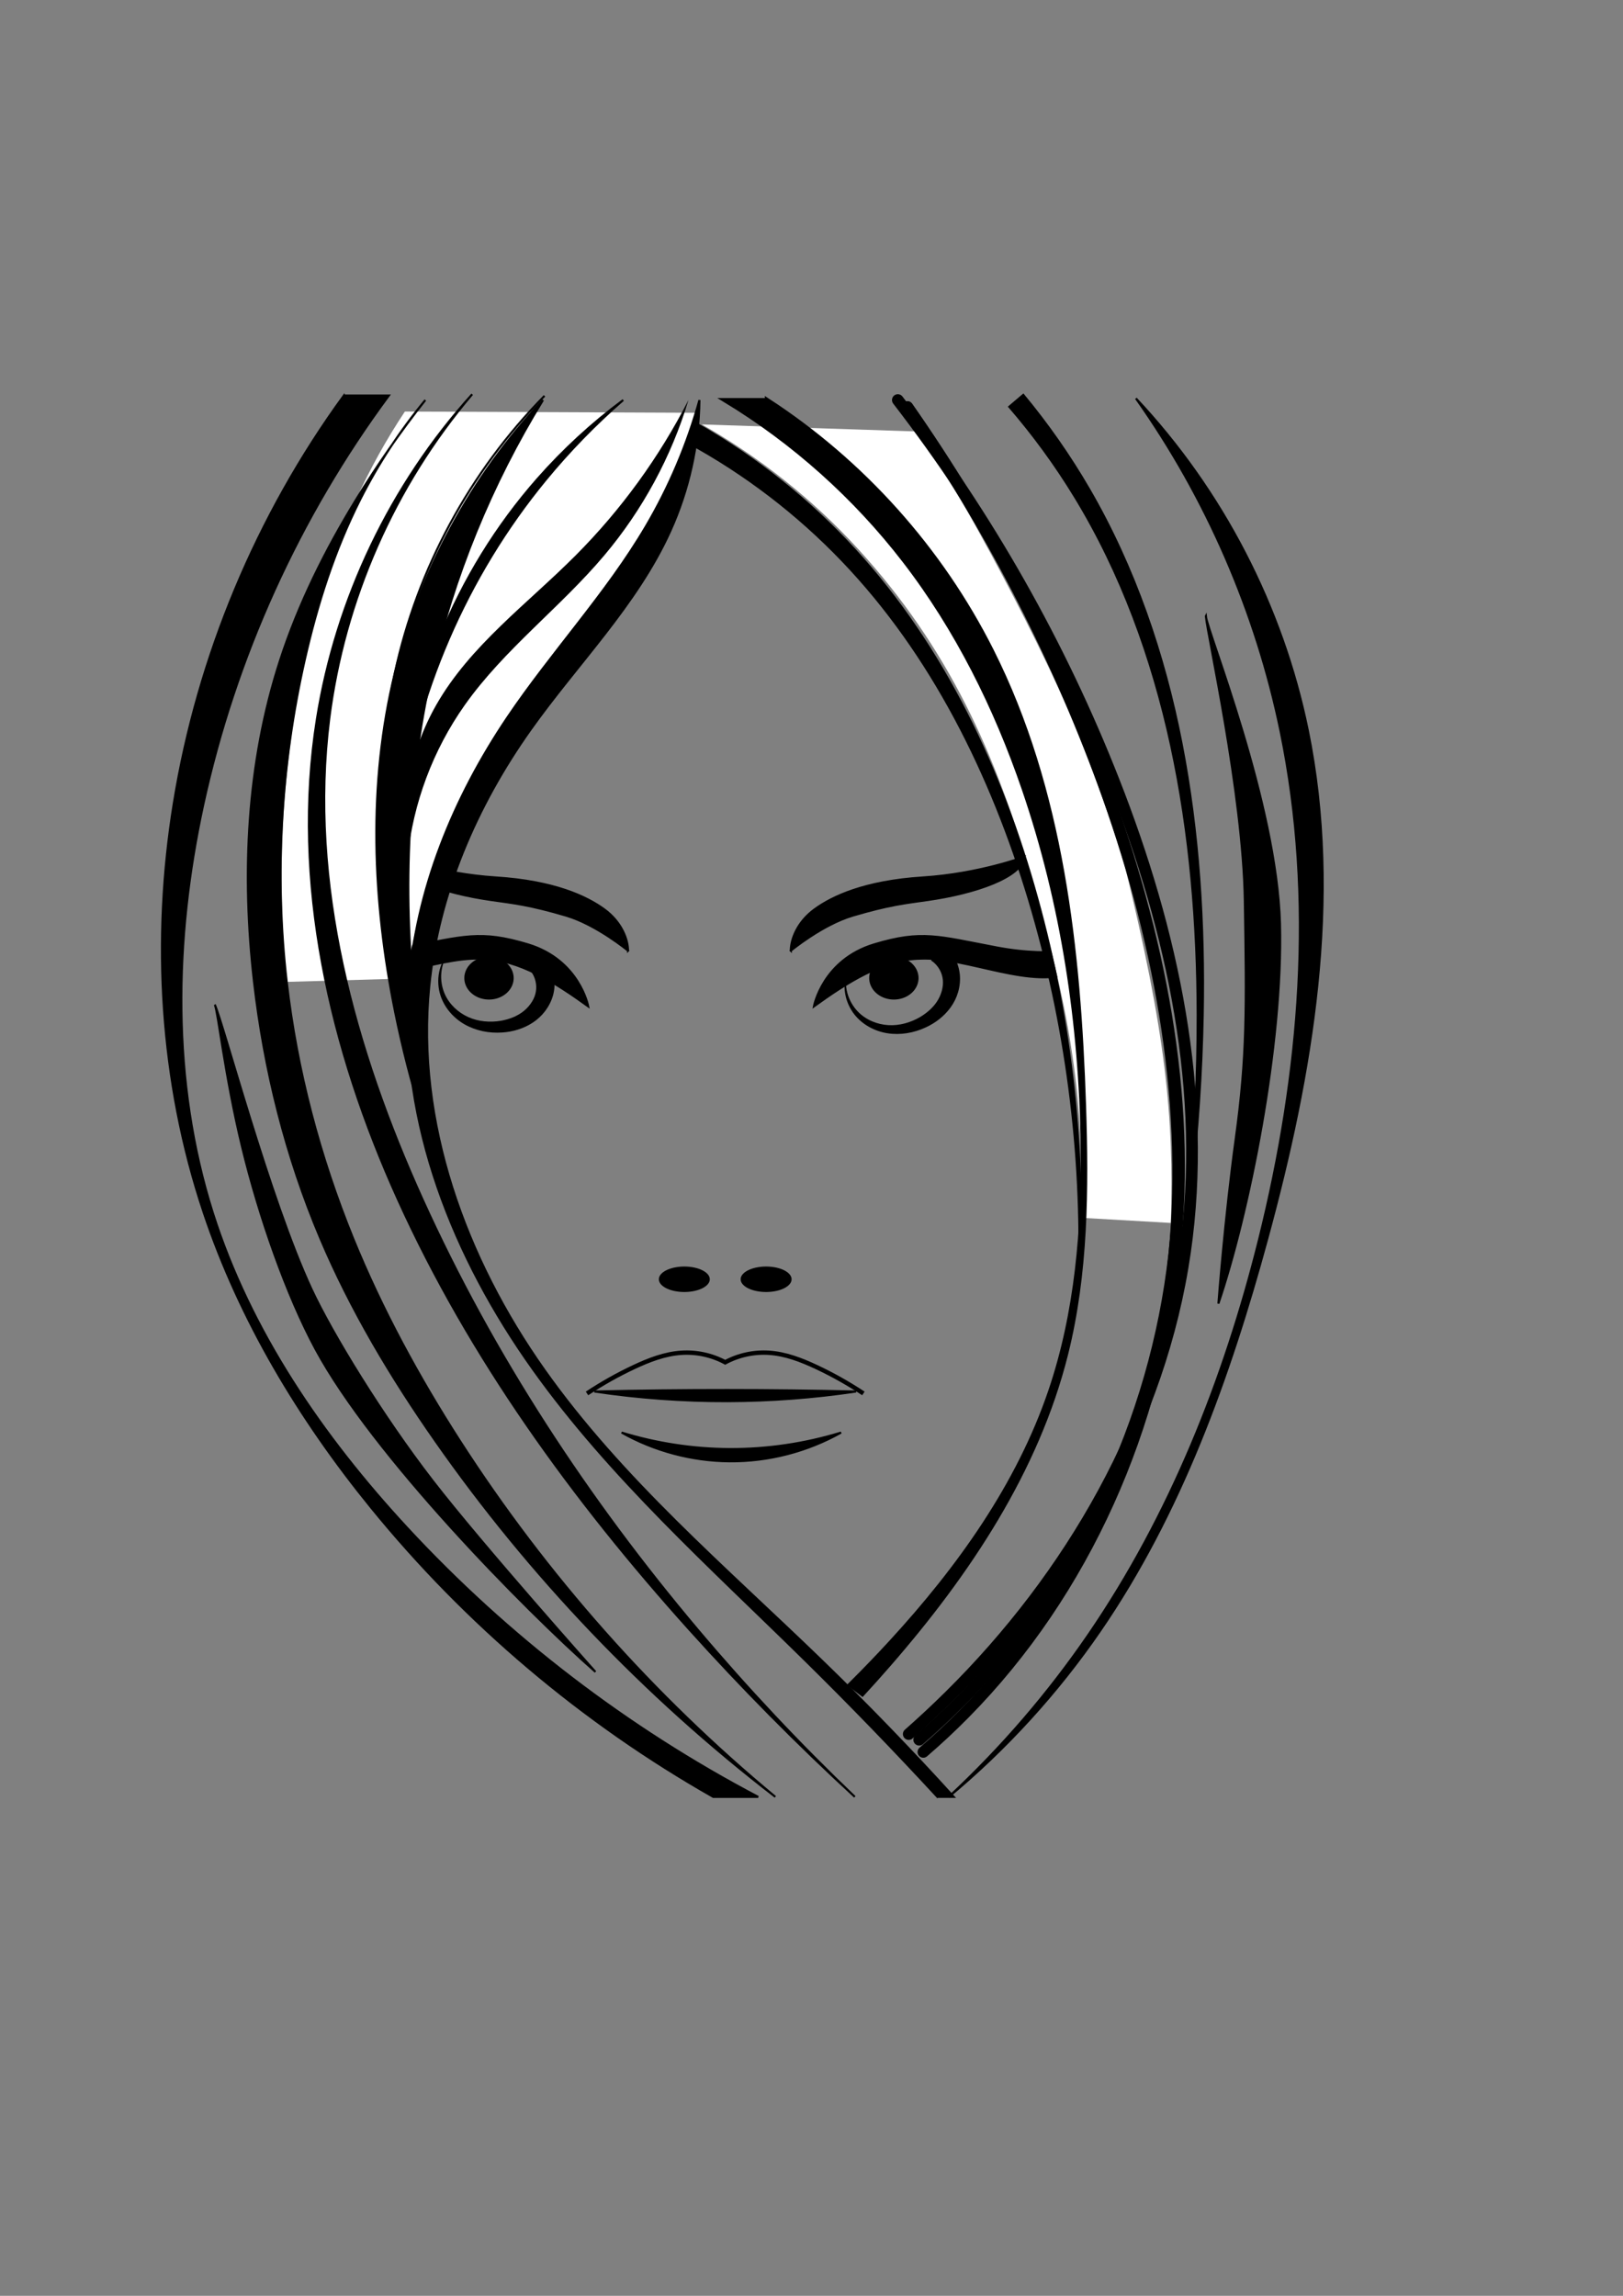
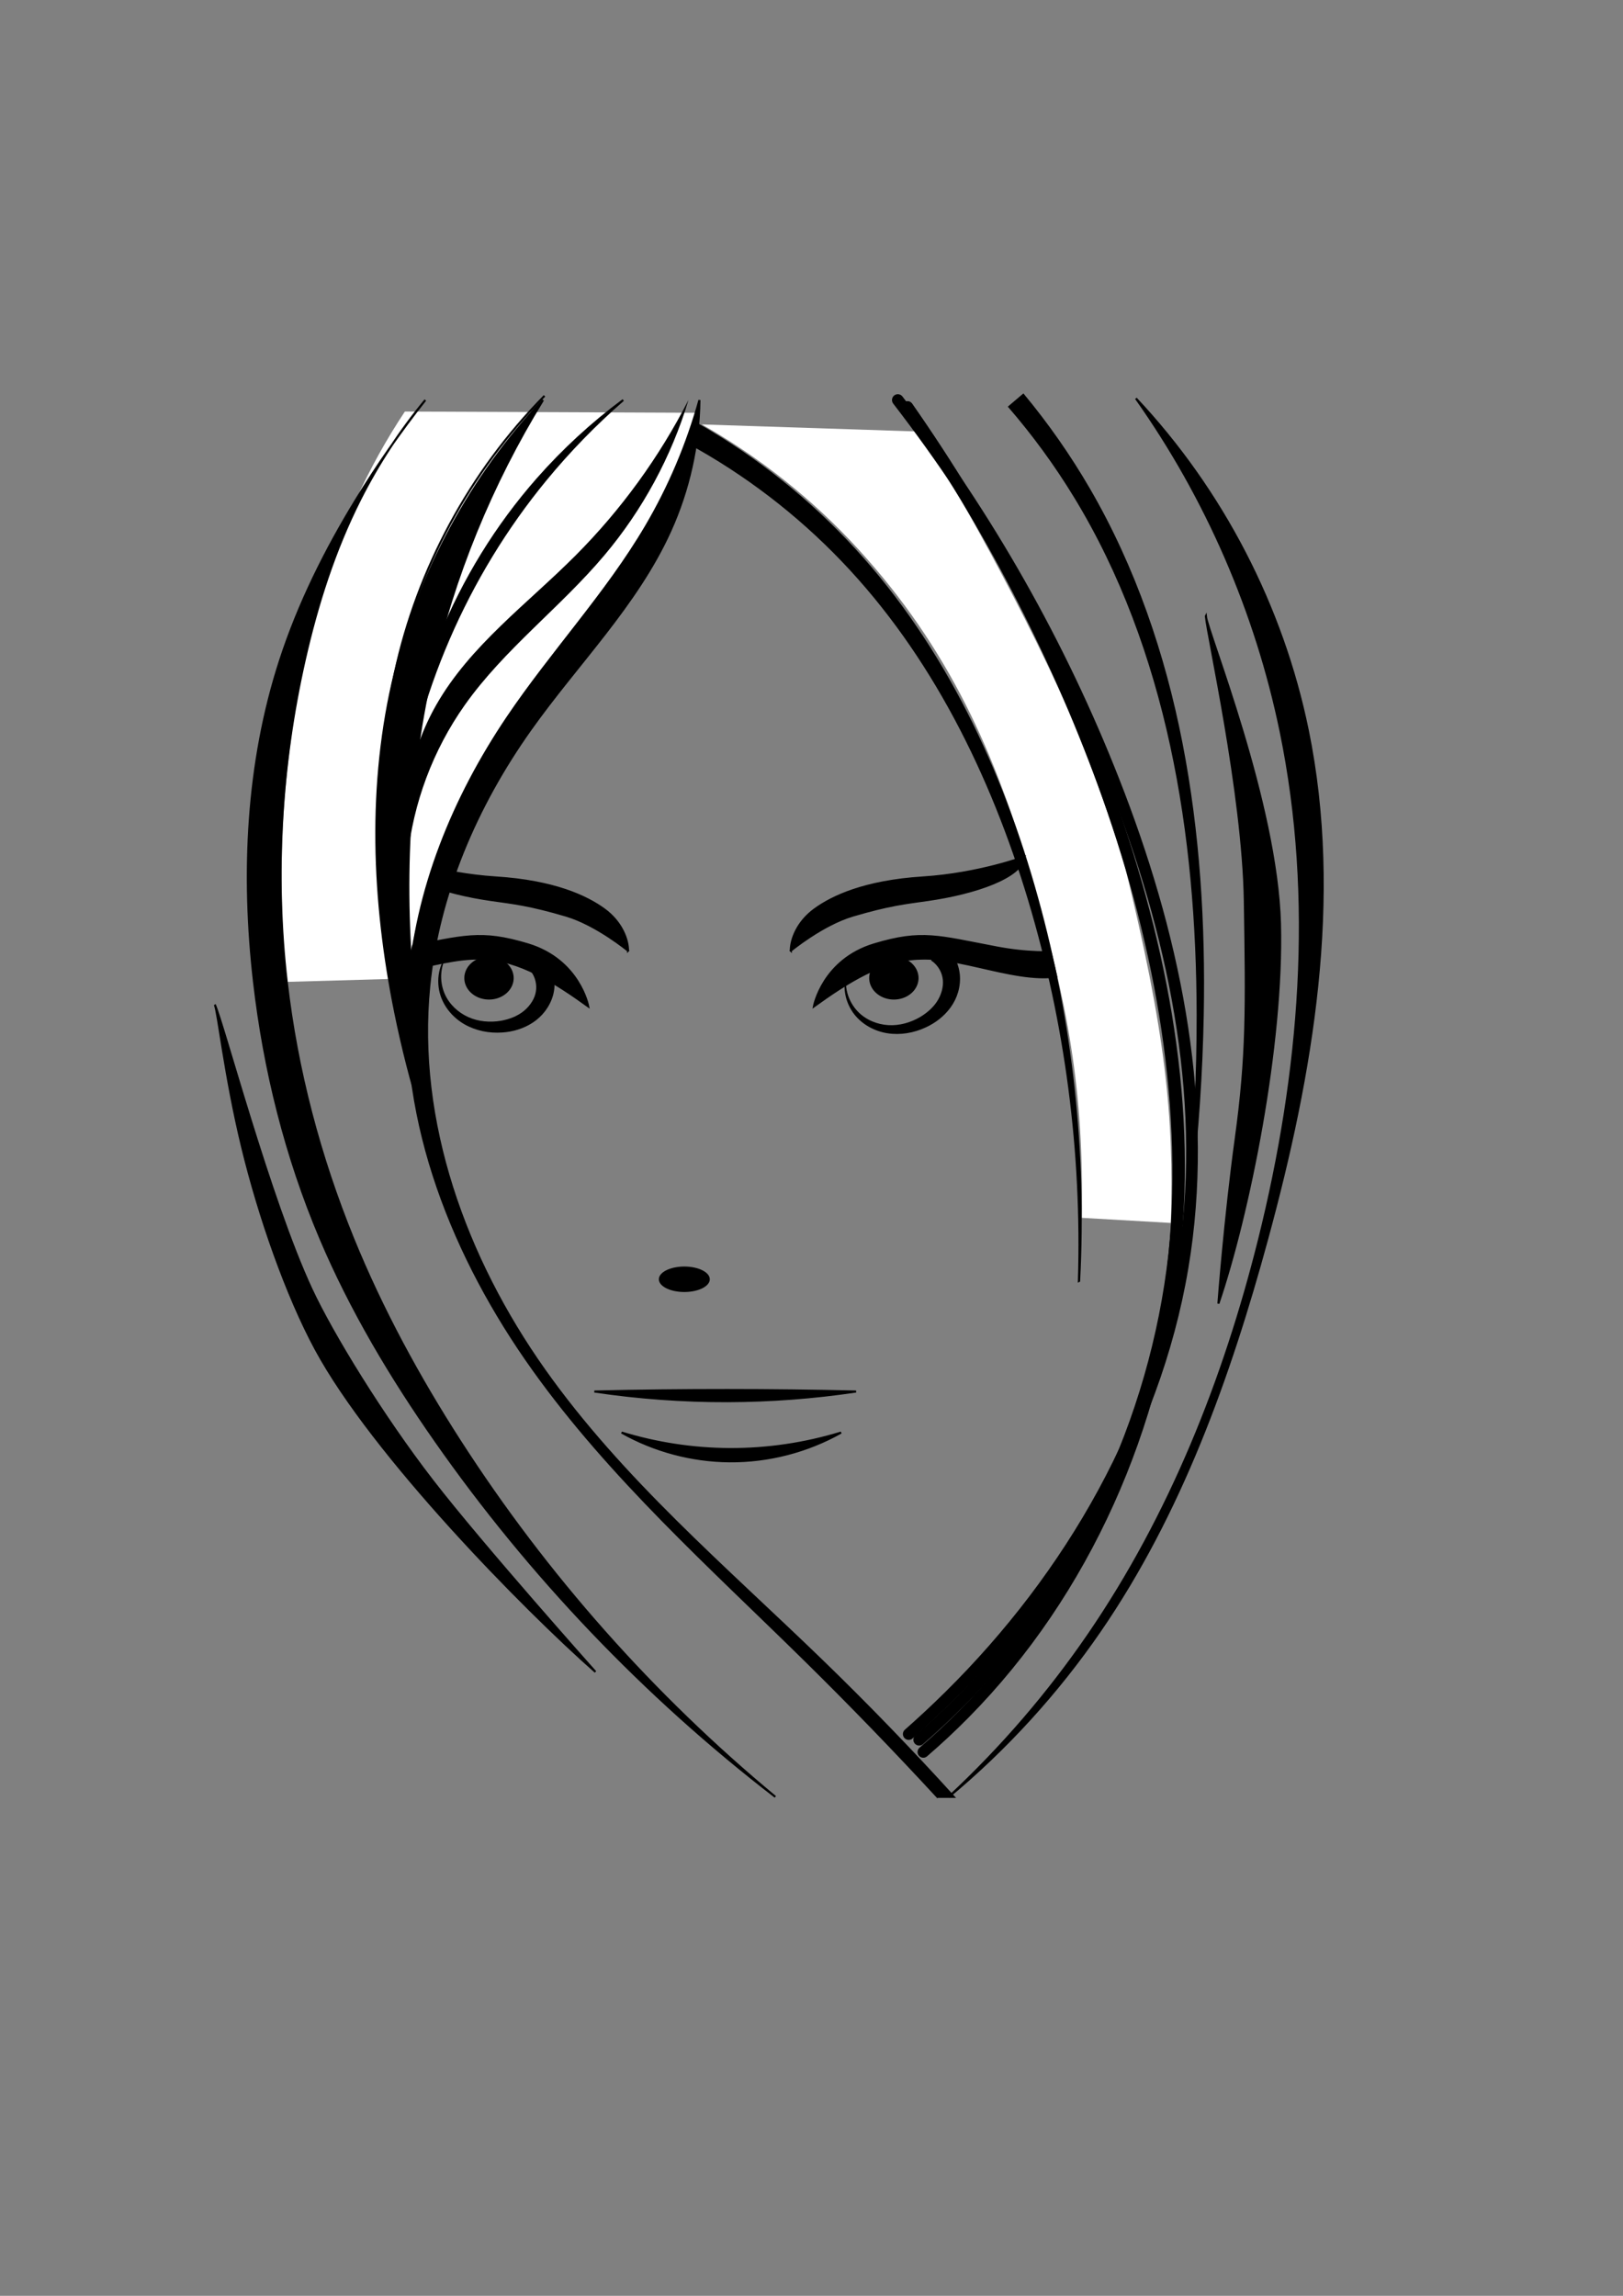
<svg xmlns="http://www.w3.org/2000/svg" width="210mm" height="297mm" version="1.1">
  <rect width="100%" height="100%" fill="#808080" stroke="none" />
  <g transform="translate(-55.147 119.48)">
    <path d="m362.28 345.35c0-5.448-3.113-14.009-11.674-20.235s-24.338-13.734-52.923-15.566c-27.58-1.767-49.81-10.118-49.81-10.118 1.557 10.118 24.276 17.841 47.441 21.15 10.896 1.557 18.679 2.301 36.647 7.612 14.871 4.396 30.319 17.156 30.319 17.156z" stroke="#000" stroke-width="1px" />
    <g>
      <path d="m201.17 340.68c3.113 3.113 23.348 8.561 52.145 3.113 28.796-5.448 36.579-8.561 59.927-1.557 25.345 7.604 29.574 30.353 29.574 30.353-15.665-11.28-33.739-23.089-52.145-23.348-23.309-0.967-54.739 15.646-75.493 6.226-7.783-3.891-12.452-13.231-14.009-14.787z" stroke="#000" stroke-width="1px" />
      <path d="m274.73 345.91c-2.406 2.815-4.106 6.293-4.846 10.019-0.739 3.727-0.516 7.685 0.692 11.389 1.931 5.881 6.276 10.937 11.793 14.072v1e-5c5.505 3.124 11.997 4.416 18.373 3.962 5.139-0.329 10.363-1.829 14.954-4.832 4.619-3.025 8.321-7.694 9.931-13.42 1.498-5.607 0.707-11.728-2.334-16.898l-8.402 5.422c1.944 2.555 2.878 6.206 2.336 9.564-0.49 3.501-2.727 6.975-5.76 9.516-3.063 2.564-7.119 4.168-11.382 4.919-5.296 0.888-10.938 0.427-15.897-1.794-4.944-2.208-9.29-6.203-11.529-11.303-1.418-3.211-2.017-6.846-1.673-10.435 0.344-3.59 1.632-7.141 3.744-10.183z" fill-rule="evenodd" />
    </g>
    <path d="m594.82 340.68c-3.113 3.113-23.348 8.561-52.145 3.113-28.796-5.448-36.579-8.561-59.927-1.557-25.345 7.604-29.574 30.353-29.574 30.353 15.665-11.28 33.739-23.089 52.145-23.348 23.309-0.967 54.739 15.646 75.493 6.226 7.783-3.891 12.452-13.231 14.009-14.787z" stroke="#000" stroke-width="1px" />
    <path d="m469.44 355.25c-1.253 3.485-1.612 7.339-0.984 11.086 0.628 3.747 2.239 7.37 4.68 10.406 3.889 4.816 9.743 8.005 16.012 8.983 6.255 0.972 12.784-0.119 18.586-2.801 4.689-2.128 9.044-5.38 12.274-9.815 3.248-4.465 5.057-10.142 4.535-16.067-0.585-5.774-3.492-11.219-8.167-14.976l-5.938 8.046c2.722 1.701 4.889 4.785 5.571 8.117 0.782 3.447-0.08 7.489-2.017 10.939-1.957 3.483-5.182 6.419-8.903 8.631-4.639 2.706-10.078 4.273-15.502 3.952-5.406-0.314-10.885-2.511-14.784-6.488-2.463-2.5-4.311-5.688-5.26-9.167-0.95-3.479-1.002-7.256-0.104-10.849z" fill-rule="evenodd" />
    <path transform="matrix(.969 0 0 1.688 827.12 -350.9)" d="m-333.1 420.4a12.452 6.226 0 0 1-12.452 6.226 12.452 6.226 0 0 1-12.452-6.226 12.452 6.226 0 0 1 12.452-6.226 12.452 6.226 0 0 1 12.452 6.226z" />
    <path transform="matrix(.969 0 0 1.688 629.12 -350.9)" d="m-333.1 420.4a12.452 6.226 0 0 1-12.452 6.226 12.452 6.226 0 0 1-12.452-6.226 12.452 6.226 0 0 1 12.452-6.226 12.452 6.226 0 0 1 12.452 6.226z" />
    <path d="m694.68 237.51c16.852 82.358 2.197 167.94-19.909 249.05-18.335 67.271-42.22 134-81.728 191.46-20.789 30.231-45.743 57.593-73.936 81.072 25.672-23.867 48.689-50.59 68.488-79.515 39.79-58.13 66.245-124.66 83.285-193.01 20.205-81.05 27.42-166.46 10.57-248.27-12.033-58.427-36.304-114.3-70.789-162.98 42.22 44.954 71.657 101.78 84.02 162.2z" stroke="#000" stroke-width="1px" />
    <path d="m644.86 181.81c0.778 7.783 34.688 91.267 36.244 150.42 1.557 59.149-15.339 142.08-30.127 185.66 0 0 3.113-41.457 8.561-81.149 5.448-39.692 5.231-62.917 4.372-115.82-0.859-52.907-18.272-129.77-19.05-139.11z" stroke="#000" stroke-width="1px" />
    <path d="m584.18 475.97c1.12-63.107-6.929-104.46-24.325-165.34-17.67-61.913-41.04-113.44-84.857-161.46l-1e-5 -2e-5c-22.1-24.181-48.05-44.895-76.629-61.124l107.25 3.505s79.183 129.08 99.418 211.58 24.255 123.19 22.698 175.34z" fill="#fff" />
-     <path d="m430.39 76.117c46.522 30.191 84.816 72.93 109.74 122.48 34.294 68.181 42.642 146.31 45.14 222.59 1.332 40.69 1.105 81.917-8.778 121.41-14.249 56.94-47.862 107.26-86.389 151.55-4.341 4.99-8.752 9.92-13.231 14.787l-6.1-4.67c6.908-6.845 13.656-13.852 20.235-21.013 33.017-35.94 62.162-76.529 77.828-122.75 12.998-38.351 16.313-79.364 15.783-119.85-0.774-59.141-9.625-118.38-28.796-174.33-13.658-39.861-32.633-78.124-58.349-111.5-24.147-31.342-54.137-58.167-87.967-78.683h20.887z" stroke="#000" stroke-width="2" />
    <path d="m624.18 546.48c11.963-55.689 18.557-112.59 19.638-169.65v-2e-5c0.845-44.439-1.837-89.131-10.378-132.94l-1e-5 -2e-5c-8.469-43.454-22.958-86.075-45.361-124.62-9.494-16.321-20.361-31.858-32.458-46.396l-7.622 6.473c12.024 13.867 22.898 28.755 32.464 44.457 22.595 37.052 37.672 78.613 46.924 121.33 9.326 43.083 12.892 87.397 12.957 131.66v2e-5c0.079 56.848-5.335 113.76-16.163 169.68z" fill-rule="evenodd" />
    <path d="m498.88 79.517c39.851 56.627 72.136 118.57 95.728 183.67 26.679 73.62 42.277 152.42 34.805 230.37-8.021 83.672-43.627 165.16-102.73 224.92-6.419 6.491-13.099 12.724-20.018 18.679" fill="none" stroke="#000" stroke-linecap="round" stroke-width="5.6" />
    <path d="m582.82 506.79c3.271-62.901-3.68-126.43-20.565-187.33l-1e-5 -1e-5c-17.193-62.09-45.34-122.34-89.268-170.29-1e-5 0-2e-5 -2e-5 -2e-5 -2e-5 -22.142-24.13-48.077-44.832-76.614-61.114l-4.866 8.736c27.956 15.184 53.594 34.766 75.661 57.829 43.853 45.76 72.897 104.65 91.293 165.93-1e-5 0 0 2e-5 0 2e-5 18.03 60.126 26.314 123.28 24.358 186.24z" fill-rule="evenodd" stroke="#000" stroke-width="1.1" />
    <path d="m498.88 79.517c39.569 56.807 71.827 118.7 95.728 183.67 27.055 73.548 43.456 152.48 34.805 230.37-9.1 81.934-46.601 160.47-104.73 218.92-6.437 6.473-13.116 12.704-20.018 18.679" fill="none" stroke="#000" stroke-linecap="round" stroke-width="5.7" />
    <path d="m494.21 76.117c43.765 56.696 79.443 119.63 105.62 186.29 28.706 73.111 46.045 152.63 34.805 230.37-11.92 82.444-55.826 158.36-115.07 216.92-6.491 6.417-13.168 12.647-20.018 18.679" fill="none" stroke="#000" stroke-linecap="round" stroke-width="5.7" />
    <path d="m253.55 358.96c7.5-45.391 24.565-89.179 49.756-127.68 21.064-32.189 47.628-60.583 67.71-93.393 10.706-17.491 19.501-36.15 26.181-55.538l-144.05-0.612c-9.088 13.683-17.079 28.096-23.87 43.053-11.369 25.041-19.343 51.532-25.109 78.421-11.061 51.586-14.043 104.9-8.805 157.39l58.189-1.647z" fill="#fff" />
    <path d="m513.55 759.08c-20.956-22.718-42.457-44.933-64.479-66.619-46.364-45.657-95.385-89.365-133.19-142.32-38.917-54.512-65.434-120.51-60.823-187.33 3.252-47.129 21.843-92.359 48.253-131.53 21.508-31.9 48.196-60.235 67.71-93.393 11.375-19.328 20.202-40.155 26.181-61.77-0.286 22.047-5.185 44.024-14.289 64.105-16.415 36.205-45.499 64.854-68.488 97.285-26.254 37.037-44.874 80.127-49.366 125.3-6.59 66.275 17.72 132.94 56.153 187.33 37.914 53.658 88.671 96.614 135.86 142.32 22.202 21.505 43.71 43.727 64.479 66.619h-8z" stroke="#000" stroke-width="1px" />
    <path d="m321.43 74.069c-36.496 37.035-62.189 84.594-73.158 135.42-11.776 54.564-6.729 111.48 4.182 166.22 6.64 33.315 15.427 66.202 26.288 98.389" fill="none" stroke="#000" stroke-width="1px" />
    <path d="m258.45 375.71c-6.436-55.363-4.523-111.87 7.818-166.22 10.679-47.036 29.149-92.294 54.43-133.37-35.07 37.241-60.289 83.678-72.43 133.37-13.258 54.265-10.955 111.49 0.182 166.22 7.011 34.457 17.476 68.211 31.187 100.59-10.123-32.787-17.225-66.506-21.187-100.59z" stroke="#000" stroke-width="1px" />
    <g transform="translate(2.887)">
      <path transform="translate(732.47 85.61)" d="m-333.1 420.4a12.452 6.226 0 0 1-12.452 6.226 12.452 6.226 0 0 1-12.452-6.226 12.452 6.226 0 0 1 12.452-6.226 12.452 6.226 0 0 1 12.452 6.226z" />
-       <path transform="translate(772.47 85.61)" d="m-333.1 420.4a12.452 6.226 0 0 1-12.452 6.226 12.452 6.226 0 0 1-12.452-6.226 12.452 6.226 0 0 1 12.452-6.226 12.452 6.226 0 0 1 12.452 6.226z" />
    </g>
-     <path d="m342.22 561.83c7.345-4.867 15.047-9.193 23.025-12.934 7.326-3.436 15.036-6.412 23.111-6.944 7.393-0.487 14.913 1.145 21.439 4.653 6.526-3.508 14.046-5.14 21.439-4.653 8.074 0.532 15.784 3.509 23.111 6.944 7.977 3.741 15.68 8.068 23.025 12.934" fill="none" stroke="#000" stroke-width="2.132" />
    <path d="m410.97 565.62c21.016-0.056 42.027-1.639 62.814-4.73-20.934-0.478-41.874-0.722-62.814-0.73-21.718-9e-3 -43.436 0.234-65.149 0.73 21.557 3.206 43.355 4.789 65.149 4.73z" stroke="#000" stroke-width="1px" />
    <path d="m231.28 124.79c-12.503 24.749-20.987 51.377-27.109 78.421-11.655 51.494-14.85 104.94-8.805 157.39 4.962 43.051 16.118 85.341 32.469 125.47 14.108 34.626 32.046 67.618 52.281 99.058 42.098 65.412 94.303 124.31 154.19 173.95-63.79-49.107-120.04-107.98-166.19-173.95-21.811-31.174-41.432-64.029-56.281-99.058-16.919-39.912-27.511-82.408-32.469-125.47-6.067-52.697-3.605-106.95 12.805-157.39 8.967-27.564 21.984-53.694 37.109-78.421 10.319-16.872 21.636-33.134 33.87-48.673-12.395 14.967-23.107 31.327-31.87 48.673z" stroke="#010101" stroke-width="1px" />
    <path d="m411.8 595.02c19.029 0.174 38.082-4.728 54.665-14.063-17.673 5.435-36.175 8.165-54.665 8.063-17.823-0.098-35.629-2.824-52.665-8.063 16.002 9.009 34.302 13.895 52.665 14.063z" stroke="#000" stroke-width="1px" />
    <path d="m336.7 152.03c-23.634 23.724-51.658 44.099-68.24 73.193-12.804 22.464-17.822 49.27-14.013 74.844 2.704-26.799 12.456-52.856 28.013-74.844 19.288-27.262 46.72-47.657 68.24-73.193 18.675-22.16 32.765-48.167 41.127-75.914-14.294 27.957-32.966 53.669-55.127 75.914z" />
    <path d="m321.94 115.16c11.54-14.042 24.257-27.116 37.972-39.042-15.232 11.327-29.275 24.251-41.825 38.492-40.302 45.732-64.572 105.32-67.69 166.2 7.747-60.446 32.849-118.57 71.542-165.65z" stroke="#000" stroke-width="1px" />
-     <path d="m210.13 232.06c-12.652 79.603 6.408 161.63 39.692 235.04 35.081 77.372 85.6 146.98 142.42 210.13 25.675 28.534 52.696 55.857 80.941 81.85-27.089-25.878-52.785-53.214-76.941-81.85-53.784-63.759-99.992-134.16-134.42-210.13-33.372-73.634-55.764-154.83-45.692-235.04 7.307-58.19 31.93-114.1 69.927-158.77-39.869 44.146-66.59 100.02-75.927 158.77z" stroke="#000" stroke-width="1px" />
-     <path d="m223.32 73.885c-42.744 58.705-71.473 127.54-83.14 199.22-10.862 66.732-6.874 136.21 14.604 200.32 17.652 52.688 46.779 101.09 81.851 144.19 46.362 56.975 103.41 105.22 167.3 141.48h22c-64.136-33.705-122.47-78.409-171.7-131.57-41.34-44.645-76.683-96.087-95.058-154.09-20.29-64.048-18.974-133.57-4.698-199.22 15.696-72.182 46.884-140.95 90.844-200.32h-22z" stroke="#000" stroke-width="1px" />
    <path d="m160.21 371.79c1.601 3.568 4.885 34.641 13.283 69.33 8.398 34.689 21.91 72.994 35.965 99.027 28.11 52.066 102.35 127.4 136.88 157.83 0 0-55.266-61.915-79.759-93.62s-48.958-71.686-59.151-93.609c-20.411-43.903-43.243-130.47-47.22-138.96z" stroke="#000" stroke-width="1px" />
    <path d="m441.87 345.35c0-5.448 3.113-14.009 11.674-20.235s24.338-13.734 52.923-15.566c27.58-1.767 49.81-10.118 49.81-10.118-1.557 10.118-24.276 17.841-47.441 21.15-10.896 1.557-18.679 2.301-36.647 7.612-14.871 4.396-30.319 17.156-30.319 17.156z" stroke="#000" stroke-width="1px" />
  </g>
</svg>